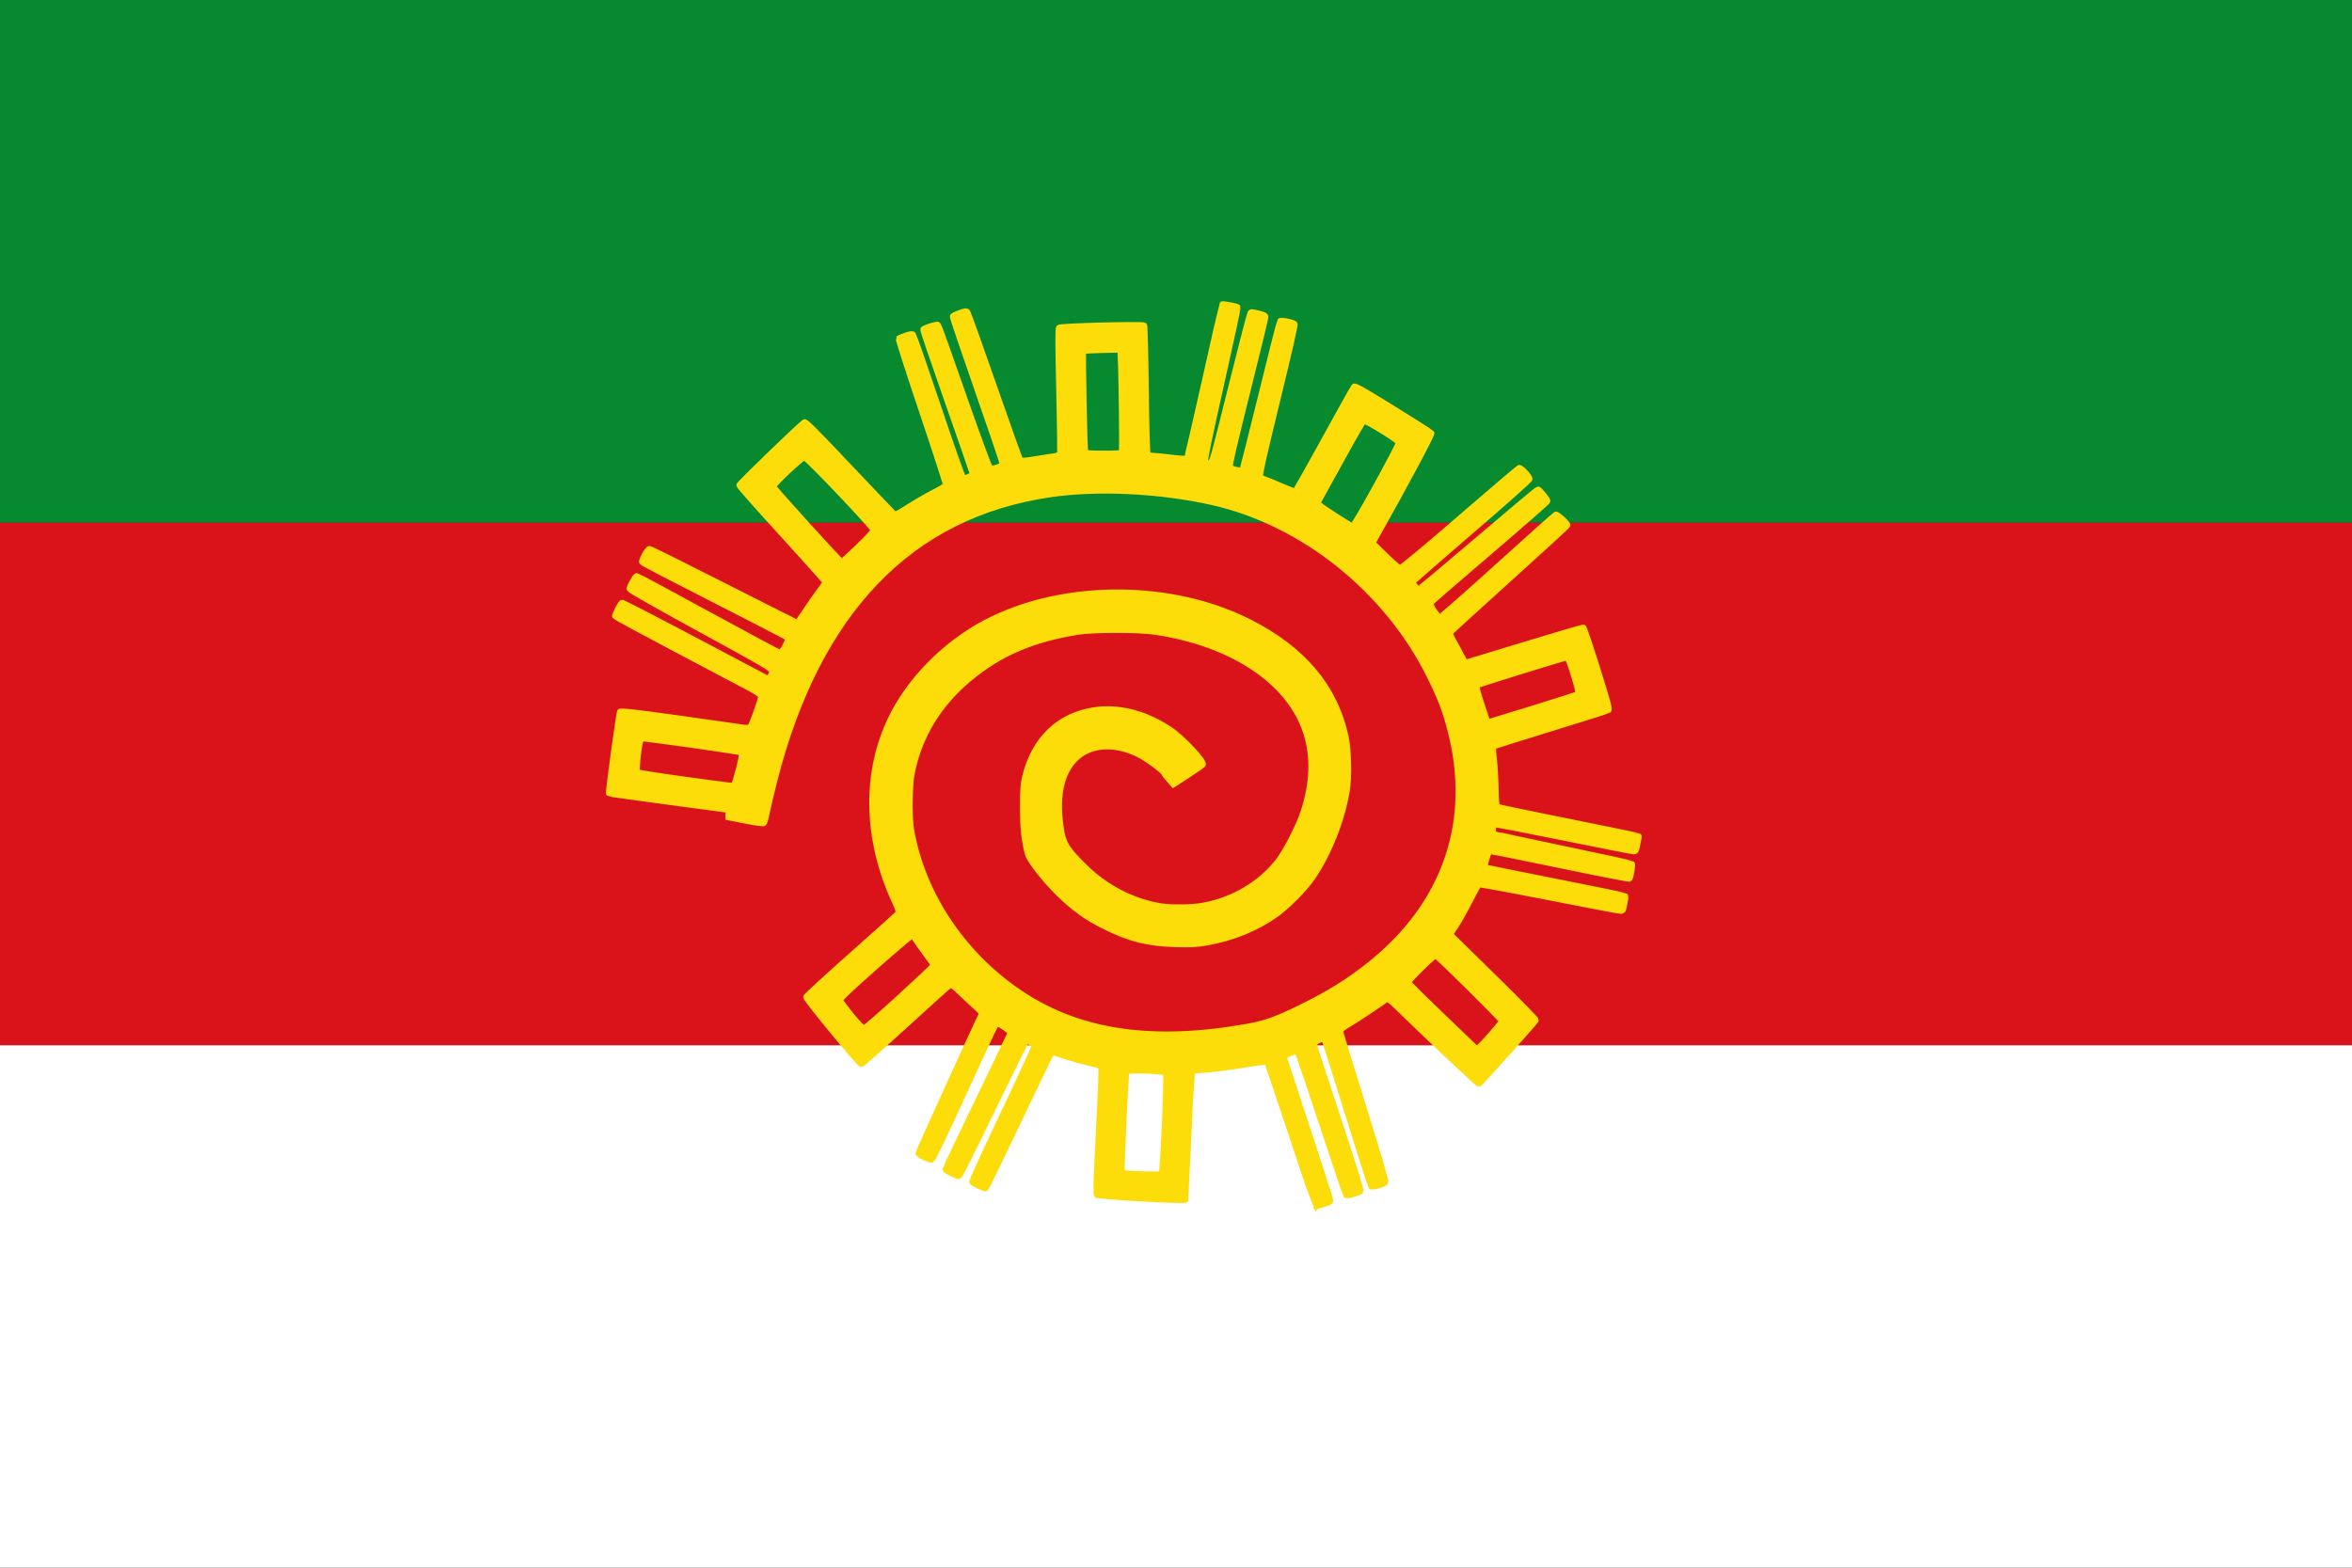
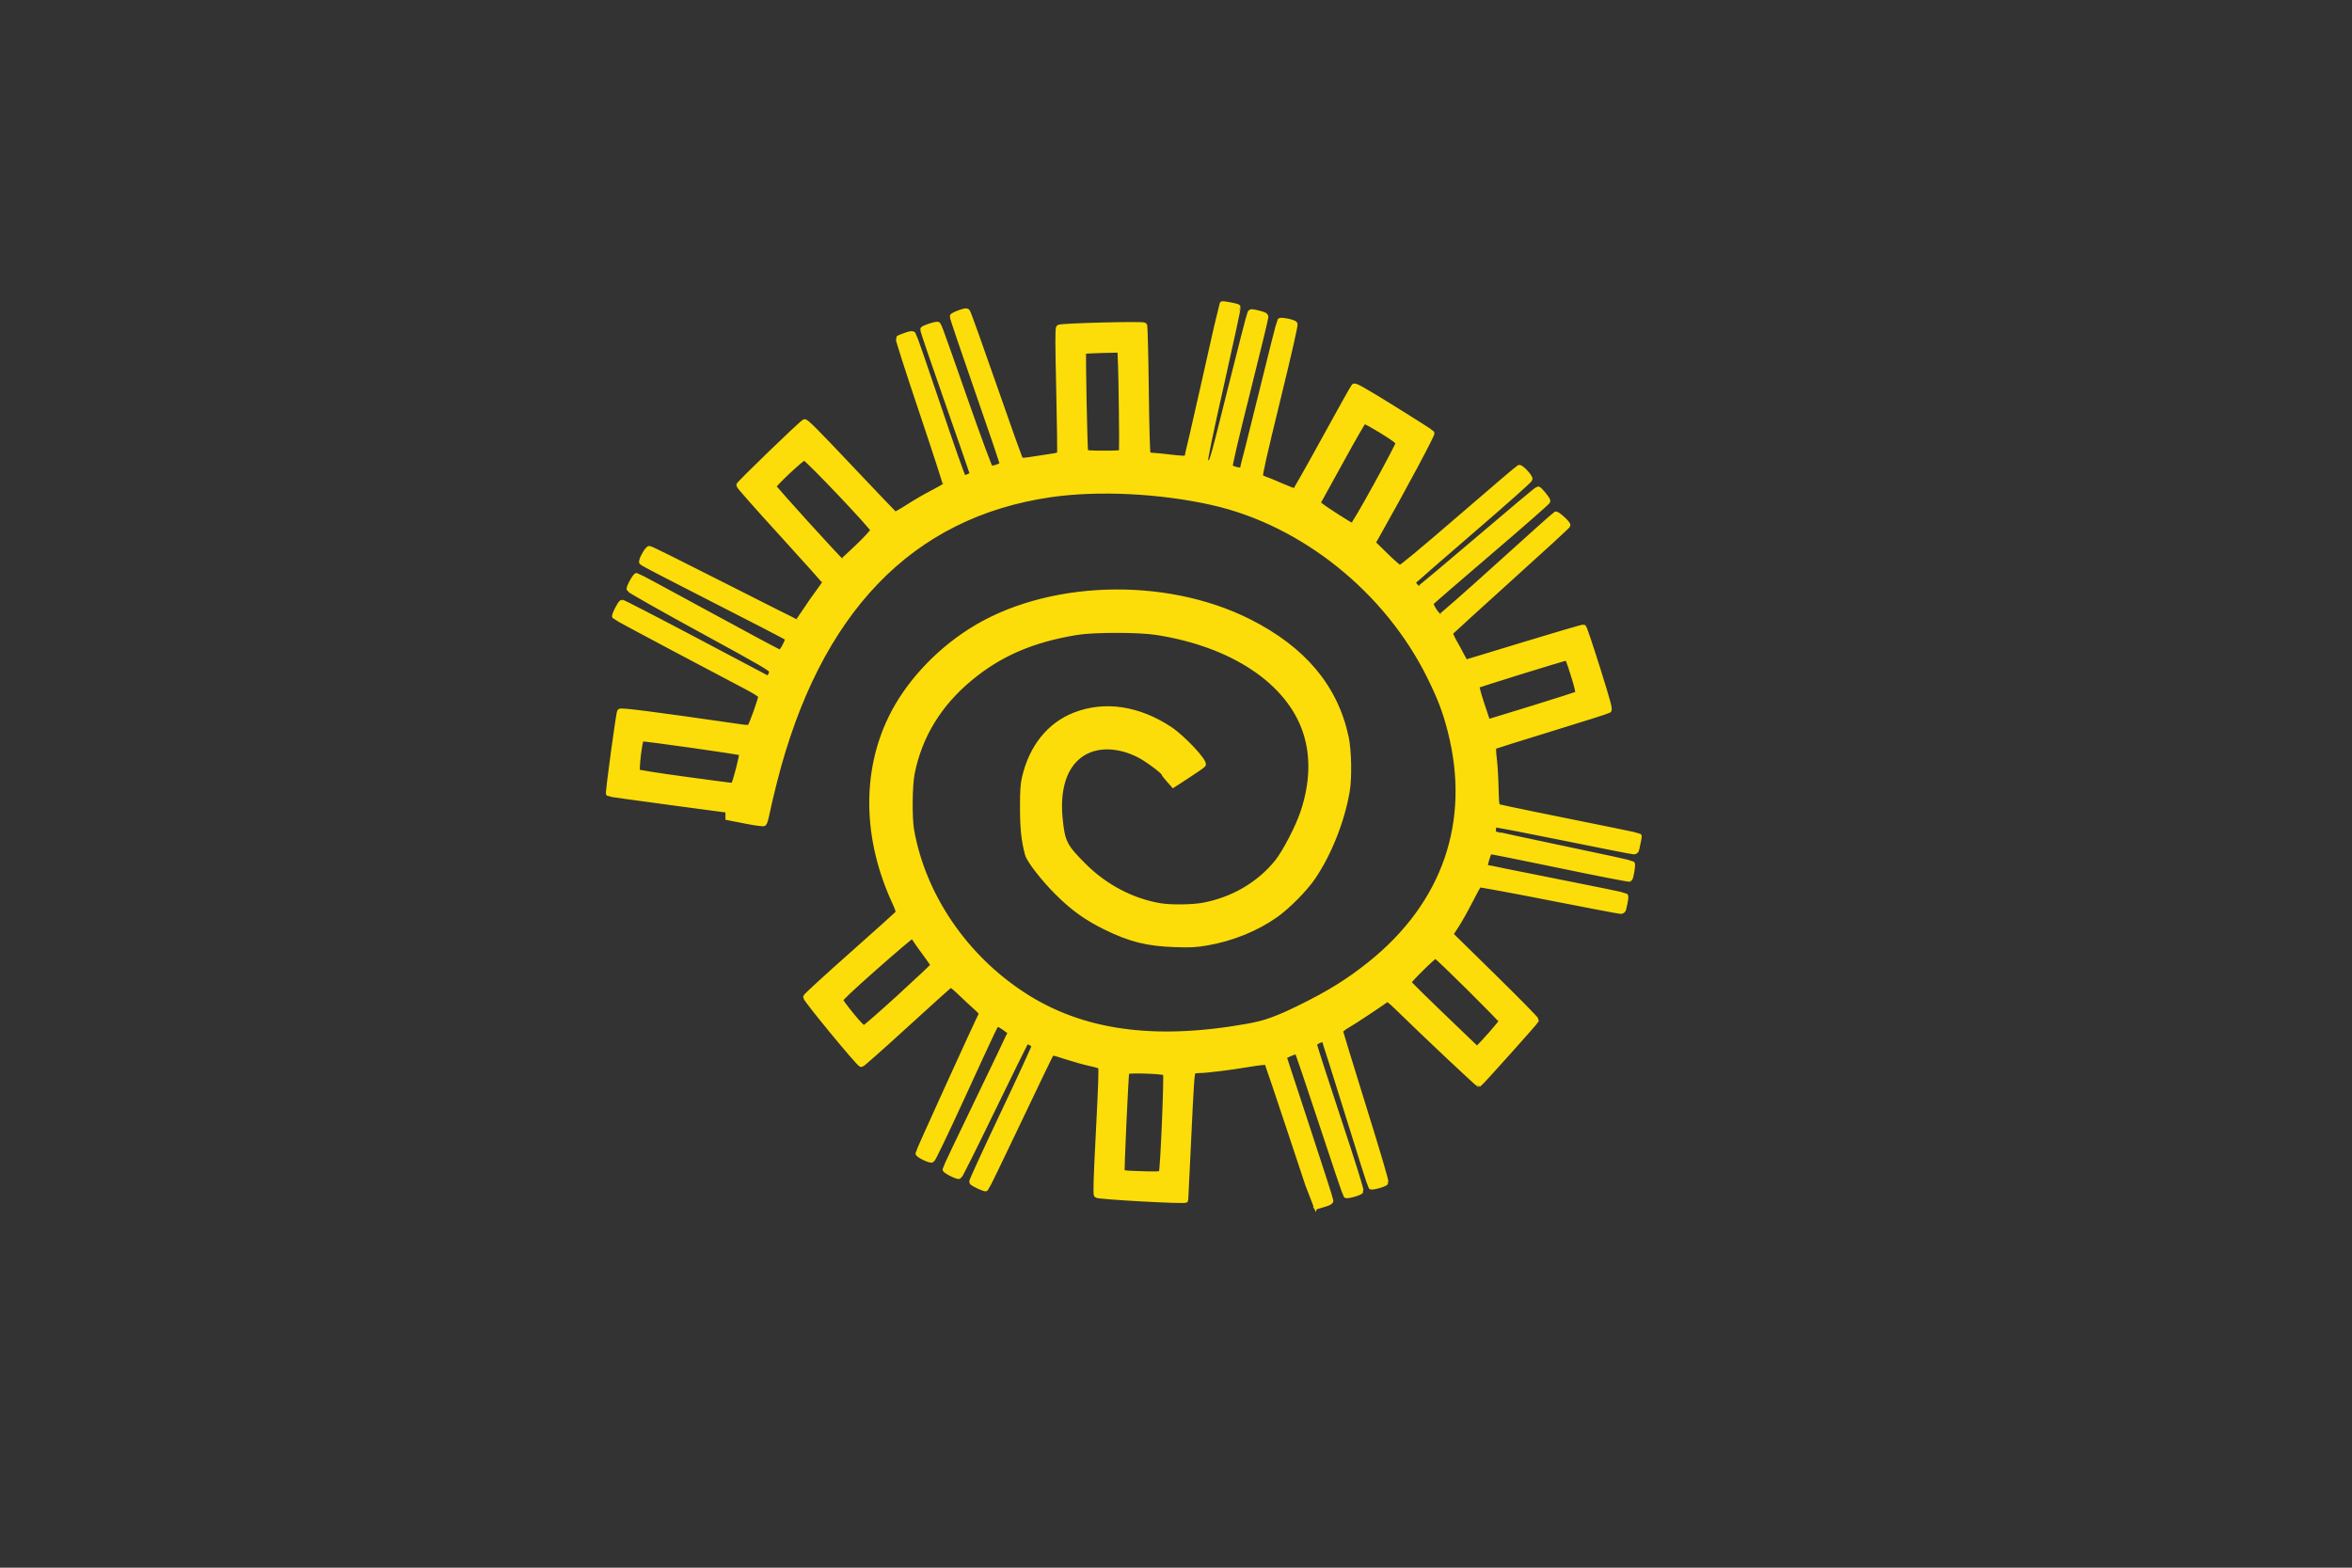
<svg xmlns="http://www.w3.org/2000/svg" xmlns:ns1="http://sodipodi.sourceforge.net/DTD/sodipodi-0.dtd" xmlns:ns2="http://www.inkscape.org/namespaces/inkscape" xmlns:xlink="http://www.w3.org/1999/xlink" version="1.0" width="750" height="500" id="svg2425" ns1:version="0.32" ns2:version="0.48.3.1 r9886" ns1:docname="Flag_of_Sogamoso_%28Boyac%C3%A1%29.svg" ns2:output_extension="org.inkscape.output.svg.inkscape" ns1:modified="true">
  <rect width="100%" height="100%" fill="#333333" stroke="none" />
  <ns1:namedview ns2:window-height="962" ns2:window-width="1280" ns2:pageshadow="2" ns2:pageopacity="0.0" guidetolerance="10.0" gridtolerance="10.0" objecttolerance="10.0" borderopacity="1.0" bordercolor="#666666" pagecolor="#ffffff" id="base" ns2:zoom="1.2335878" ns2:cx="239.0625" ns2:cy="129.6875" ns2:window-x="-8" ns2:window-y="-8" ns2:current-layer="svg2425" showgrid="false" ns2:window-maximized="1" />
  <defs id="defs2427">
-     <rect width="450" height="100" id="a" x="0" y="0" />
-   </defs>
+     </defs>
  <use xlink:href="#a" id="use2430" style="fill:#078930" x="0" y="0" width="450" height="300" transform="matrix(1.667,0,0,1.667,0,-10e-6)" />
  <use xlink:href="#a" y="100" id="use2432" style="fill:#da121a" x="0" width="450" height="300" transform="matrix(1.667,0,0,1.667,0,-10e-6)" />
  <use xlink:href="#a" y="200" id="use2434" style="fill:#ffffff" x="0" width="450" height="300" transform="matrix(1.667,0,0,1.667,0,-10e-6)" />
  <path style="fill:#fcdd09;fill-opacity:1;stroke:#fcdd09;stroke-width:1.7;stroke-miterlimit:4;stroke-opacity:1;stroke-dasharray:none" d="m 419.39,384.666 c -0.094,-0.156 -3.531,-10.455 -7.639,-22.889 -4.107,-12.433 -7.611,-22.75 -7.787,-22.925 -0.195,-0.195 -2.437,0.038 -5.776,0.601 -5.872,0.99 -13.573,1.939 -15.814,1.947 -0.761,0.003 -1.612,0.15 -1.891,0.326 -0.419,0.265 -0.67,3.86 -1.441,20.626 -0.514,11.168 -0.945,20.343 -0.96,20.391 -0.147,0.484 -27.879,-1.041 -28.4,-1.562 -0.305,-0.305 -0.151,-5.231 0.642,-20.525 0.76,-14.653 0.94,-20.226 0.663,-20.5 -0.209,-0.207 -1.691,-0.648 -3.294,-0.98 -1.602,-0.332 -4.985,-1.272 -7.517,-2.088 -4.496,-1.45 -4.615,-1.469 -5.075,-0.812 -0.259,0.37 -4.95,10.103 -10.424,21.628 -5.474,11.526 -10.104,21.06 -10.288,21.188 -0.351,0.243 -4.153,-1.529 -4.506,-2.1 -0.112,-0.181 4.383,-9.988 9.989,-21.792 5.606,-11.805 10.105,-21.605 9.997,-21.779 -0.107,-0.174 -0.671,-0.562 -1.252,-0.863 -0.883,-0.456 -1.131,-0.47 -1.507,-0.084 -0.248,0.254 -5.037,9.938 -10.644,21.519 -5.606,11.581 -10.376,21.118 -10.599,21.192 -0.605,0.201 -4.463,-1.736 -4.463,-2.242 0,-0.24 4.661,-10.055 10.359,-21.811 5.697,-11.756 10.359,-21.548 10.359,-21.761 0,-0.459 -3.412,-2.823 -4.075,-2.823 -0.525,0 -0.431,-0.197 -11.849,24.688 -4.705,10.255 -8.765,18.69 -9.021,18.744 -0.777,0.164 -4.404,-1.605 -4.404,-2.148 0,-0.405 18.858,-41.861 20.09,-44.165 0.284,-0.532 0.007,-0.931 -1.669,-2.417 -1.106,-0.979 -3.3,-3.018 -4.877,-4.531 -2.582,-2.477 -2.936,-2.708 -3.556,-2.321 -0.379,0.236 -6.759,5.98 -14.179,12.764 -7.42,6.784 -13.687,12.334 -13.928,12.334 -0.669,0 -17.848,-20.855 -17.721,-21.513 0.06,-0.311 6.633,-6.346 14.607,-13.41 7.974,-7.064 14.644,-13.075 14.823,-13.358 0.23,-0.365 -0.086,-1.403 -1.084,-3.567 -9.239,-20.026 -9.658,-41.183 -1.16,-58.644 5.164,-10.611 14.298,-20.614 25.228,-27.627 24.028,-15.418 61.789,-16.75 88.859,-3.135 17.38,8.741 27.58,20.881 31.014,36.913 0.891,4.158 1.06,12.892 0.333,17.157 -1.609,9.436 -5.77,19.937 -10.877,27.45 -2.555,3.759 -8.007,9.283 -11.868,12.027 -6.152,4.371 -13.992,7.553 -21.963,8.916 -3.549,0.607 -5.1,0.688 -10.065,0.529 -8.921,-0.287 -14.448,-1.672 -22.444,-5.625 -5.891,-2.912 -10.153,-5.981 -15.055,-10.84 -4.439,-4.4 -9.084,-10.376 -9.605,-12.355 -1.17,-4.448 -1.558,-8.095 -1.57,-14.75 -0.01,-5.553 0.114,-7.447 0.632,-9.668 2.273,-9.752 7.948,-16.794 16.083,-19.959 9.468,-3.683 20.247,-2.061 30.226,4.55 4.131,2.737 11.232,10.329 10.598,11.331 -0.129,0.203 -2.319,1.727 -4.868,3.386 l -4.635,3.016 -1.481,-1.68 c -0.815,-0.924 -1.487,-1.789 -1.494,-1.923 -0.037,-0.666 -5.385,-4.645 -8.02,-5.966 -7.56,-3.79 -15.121,-3.397 -19.907,1.034 -4.263,3.947 -6.095,10.743 -5.23,19.4 0.747,7.475 1.451,8.845 7.768,15.125 6.697,6.658 15.399,11.182 24.288,12.629 3.379,0.55 10.227,0.46 13.641,-0.18 9.451,-1.771 17.829,-6.67 23.555,-13.773 2.5,-3.101 6.656,-11.098 8.262,-15.896 3.081,-9.205 3.353,-17.955 0.797,-25.679 -5.3,-16.015 -23.23,-27.979 -47.585,-31.75 -5.672,-0.878 -20.019,-0.875 -25.379,0.007 -14.259,2.344 -24.673,6.849 -34.183,14.787 -9.846,8.218 -15.988,18.326 -18.354,30.203 -0.761,3.818 -0.863,14.2 -0.179,18.084 3.671,20.836 16.89,40.344 35.609,52.55 18.64,12.154 41.664,15.401 71.491,10.081 5.759,-1.027 9.335,-2.308 17.092,-6.119 9.02,-4.432 15.202,-8.279 21.926,-13.643 24.054,-19.188 33.142,-45.52 25.717,-74.511 -1.603,-6.26 -3.161,-10.354 -6.563,-17.253 -13.592,-27.564 -40.374,-49.056 -69.253,-55.575 -16.619,-3.752 -36.454,-4.73 -51.588,-2.544 -44.793,6.468 -74.451,37.333 -88.19,91.78 -0.94,3.727 -1.975,8.134 -2.298,9.794 -0.323,1.66 -0.761,3.155 -0.973,3.322 -0.231,0.183 -2.593,-0.129 -5.91,-0.781 l -5.525,-1.085 0,-1.188 0,-1.188 -18.987,-2.541 c -10.443,-1.397 -19.046,-2.6 -19.12,-2.674 -0.254,-0.254 3.219,-25.8 3.569,-26.255 0.329,-0.428 9.862,0.794 38.853,4.979 1.613,0.233 2.359,0.213 2.65,-0.072 0.578,-0.563 3.626,-9.144 3.493,-9.834 -0.064,-0.33 -1.8,-1.467 -4.077,-2.67 -2.181,-1.153 -12.59,-6.653 -23.13,-12.223 -10.54,-5.57 -19.264,-10.282 -19.387,-10.47 -0.247,-0.378 1.746,-4.29 2.295,-4.504 0.19,-0.074 10.752,5.372 23.472,12.102 l 23.127,12.237 0.629,-0.777 c 0.346,-0.427 0.582,-1.171 0.525,-1.653 -0.092,-0.778 -2.655,-2.27 -22.72,-13.227 -12.503,-6.827 -22.666,-12.585 -22.728,-12.875 -0.135,-0.636 1.919,-4.323 2.409,-4.323 0.191,0 10.442,5.516 22.78,12.258 12.338,6.742 22.656,12.258 22.929,12.258 0.273,0 0.978,-0.953 1.566,-2.118 0.937,-1.856 1.007,-2.18 0.565,-2.621 -0.277,-0.277 -10.734,-5.702 -23.238,-12.054 -12.504,-6.353 -22.846,-11.733 -22.984,-11.956 -0.359,-0.581 1.757,-4.399 2.437,-4.399 0.307,0 10.946,5.283 23.642,11.74 12.696,6.457 23.224,11.74 23.396,11.74 0.172,0 1.343,-1.593 2.602,-3.539 1.259,-1.947 3.199,-4.734 4.311,-6.195 1.112,-1.461 2.021,-2.824 2.021,-3.03 0,-0.206 -6.176,-7.132 -13.725,-15.391 -7.549,-8.259 -13.725,-15.251 -13.725,-15.537 0,-0.491 19.767,-19.585 20.909,-20.196 0.416,-0.223 3.683,3.049 14.502,14.521 7.681,8.145 14.132,14.877 14.335,14.961 0.203,0.084 2.103,-0.974 4.221,-2.352 2.119,-1.377 5.639,-3.42 7.824,-4.54 2.184,-1.12 4.043,-2.216 4.129,-2.436 0.087,-0.22 -3.333,-10.773 -7.599,-23.452 -4.266,-12.679 -7.631,-23.177 -7.478,-23.331 0.154,-0.153 1.199,-0.595 2.324,-0.982 1.64,-0.564 2.125,-0.617 2.448,-0.267 0.222,0.24 3.803,10.571 7.959,22.958 4.156,12.387 7.759,22.602 8.007,22.699 0.64,0.252 2.829,-0.727 2.829,-1.265 -3.1e-4,-0.247 -3.578,-10.622 -7.949,-23.055 -4.372,-12.433 -7.885,-22.771 -7.808,-22.972 0.147,-0.383 3.504,-1.554 4.456,-1.554 0.65,0 -0.117,-2.046 9.241,24.637 4.266,12.164 7.575,21.091 7.857,21.199 0.735,0.282 3.683,-0.737 3.791,-1.311 0.052,-0.276 -3.542,-10.909 -7.985,-23.628 -4.444,-12.72 -8.015,-23.296 -7.936,-23.501 0.079,-0.206 1.099,-0.718 2.268,-1.139 1.717,-0.618 2.204,-0.68 2.542,-0.323 0.23,0.242 4.034,10.851 8.453,23.575 4.419,12.724 8.221,23.341 8.448,23.593 0.342,0.38 1.144,0.34 4.689,-0.235 2.352,-0.382 5.024,-0.793 5.937,-0.914 1.035,-0.138 1.738,-0.425 1.868,-0.762 0.114,-0.298 0.003,-9.383 -0.246,-20.191 -0.354,-15.318 -0.362,-19.741 -0.038,-20.066 0.493,-0.493 26.875,-1.172 27.329,-0.703 0.153,0.158 0.387,9.377 0.52,20.486 0.15,12.526 0.373,20.363 0.587,20.631 0.19,0.237 0.83,0.429 1.424,0.427 0.594,-0.002 3.221,0.257 5.838,0.576 2.882,0.352 4.877,0.456 5.058,0.264 0.165,-0.174 2.746,-11.271 5.735,-24.66 2.989,-13.389 5.49,-24.407 5.557,-24.485 0.193,-0.223 4.939,0.691 5.121,0.986 0.09,0.145 -2.295,11.202 -5.3,24.571 -3.868,17.209 -5.36,24.438 -5.112,24.756 0.193,0.247 0.753,0.402 1.244,0.345 0.884,-0.103 0.95,-0.331 6.773,-23.684 3.234,-12.969 6.031,-23.818 6.215,-24.11 0.3,-0.474 0.579,-0.468 2.665,0.056 1.971,0.495 2.329,0.699 2.321,1.321 -0.005,0.404 -2.637,11.219 -5.847,24.034 -3.854,15.381 -5.725,23.434 -5.508,23.695 0.498,0.6 3.404,1.331 3.783,0.952 0.177,-0.177 2.905,-10.882 6.062,-23.789 3.157,-12.907 5.87,-23.606 6.029,-23.777 0.36,-0.386 4.332,0.42 4.79,0.973 0.218,0.262 -1.657,8.528 -5.522,24.345 -4.336,17.746 -5.755,24.065 -5.477,24.399 0.206,0.248 0.945,0.635 1.642,0.859 0.697,0.224 3.012,1.178 5.145,2.12 2.133,0.942 4.045,1.657 4.25,1.589 0.205,-0.068 4.417,-7.502 9.36,-16.518 4.943,-9.017 9.184,-16.599 9.424,-16.848 0.357,-0.372 2.618,0.895 12.486,6.996 6.628,4.098 12.186,7.652 12.352,7.898 0.252,0.373 -8.842,17.366 -17.797,33.255 l -0.999,1.773 4.002,3.925 c 2.201,2.158 4.279,3.971 4.617,4.028 0.397,0.067 7.131,-5.525 19.056,-15.826 10.143,-8.761 18.663,-16.021 18.935,-16.133 0.597,-0.247 3.488,2.816 3.456,3.662 -0.012,0.314 -8.34,7.718 -18.508,16.454 -10.167,8.736 -18.568,16.085 -18.668,16.332 -0.202,0.499 1.181,2.14 1.803,2.14 0.218,0 8.768,-7.147 19,-15.883 10.233,-8.736 18.768,-15.875 18.967,-15.866 0.474,0.02 3.124,3.275 3.124,3.834 0,0.237 -8.304,7.522 -18.454,16.189 -10.15,8.666 -18.602,15.992 -18.783,16.28 -0.401,0.635 2.059,4.391 2.889,4.412 0.289,0.007 8.602,-7.301 18.473,-16.24 9.871,-8.939 18.153,-16.341 18.405,-16.448 0.484,-0.206 3.87,2.888 3.842,3.512 -0.01,0.197 -8.385,7.894 -18.615,17.105 -10.229,9.211 -18.69,16.953 -18.802,17.205 -0.112,0.252 0.4,1.495 1.136,2.762 0.736,1.267 1.826,3.275 2.421,4.462 0.596,1.187 1.197,2.154 1.337,2.149 0.14,-0.005 8.565,-2.55 18.723,-5.655 10.158,-3.105 18.635,-5.582 18.838,-5.504 0.203,0.078 2.201,5.993 4.44,13.145 3.45,11.021 3.994,13.059 3.568,13.368 -0.277,0.201 -8.566,2.834 -18.42,5.851 -9.854,3.017 -18.059,5.613 -18.231,5.77 -0.188,0.17 -0.136,1.712 0.129,3.837 0.244,1.954 0.494,6.117 0.556,9.25 0.084,4.211 0.23,5.764 0.562,5.955 0.246,0.142 5.809,1.338 12.361,2.659 22.425,4.52 32.605,6.612 32.715,6.722 0.096,0.096 -0.181,1.601 -0.785,4.259 -0.113,0.497 -0.433,0.777 -0.888,0.777 -0.391,0 -10.294,-1.947 -22.005,-4.328 -11.712,-2.38 -21.605,-4.284 -21.985,-4.23 -0.507,0.072 -0.72,0.407 -0.802,1.264 -0.061,0.641 0.017,1.296 0.178,1.456 0.16,0.159 10.076,2.325 22.037,4.812 11.961,2.487 21.887,4.66 22.058,4.828 0.311,0.306 -0.363,4.409 -0.806,4.915 -0.124,0.141 -9.92,-1.762 -21.768,-4.23 -11.848,-2.468 -21.895,-4.487 -22.325,-4.487 -0.667,0 -0.886,0.344 -1.48,2.323 -0.383,1.278 -0.585,2.425 -0.448,2.55 0.137,0.125 10.175,2.177 22.308,4.56 12.132,2.383 22.185,4.46 22.34,4.615 0.247,0.247 0.124,1.171 -0.556,4.166 -0.115,0.506 -0.432,0.777 -0.908,0.777 -0.402,0 -10.656,-1.95 -22.786,-4.334 -12.13,-2.384 -22.208,-4.24 -22.395,-4.124 -0.187,0.116 -1.502,2.493 -2.922,5.284 -1.42,2.79 -3.393,6.306 -4.385,7.812 l -1.804,2.738 13.759,13.505 c 7.568,7.428 13.697,13.674 13.62,13.879 -0.18,0.485 -17.91,20.278 -18.295,20.424 -0.245,0.093 -16.683,-15.385 -26.303,-24.767 -2.029,-1.979 -2.797,-2.531 -3.161,-2.272 -3.351,2.377 -10.241,6.934 -12.201,8.07 -1.582,0.917 -2.5,1.668 -2.494,2.04 0.005,0.324 3.33,11.233 7.388,24.241 4.552,14.592 7.261,23.796 7.073,24.028 -0.478,0.589 -4.437,1.685 -4.773,1.322 -0.161,-0.174 -3.516,-10.727 -7.454,-23.451 -3.938,-12.724 -7.292,-23.277 -7.453,-23.451 -0.174,-0.189 -0.853,-0.064 -1.685,0.311 -0.991,0.447 -1.39,0.837 -1.385,1.352 0.005,0.398 3.407,10.979 7.561,23.513 4.681,14.123 7.437,22.932 7.248,23.165 -0.481,0.591 -4.437,1.685 -4.781,1.322 -0.166,-0.174 -3.661,-10.527 -7.769,-23.006 -4.107,-12.479 -7.608,-22.775 -7.779,-22.881 -0.348,-0.215 -4.156,1.377 -4.156,1.738 0,0.127 3.341,10.367 7.424,22.757 4.083,12.39 7.424,22.778 7.424,23.086 0,0.384 -0.622,0.739 -1.985,1.133 -1.092,0.316 -2.164,0.642 -2.382,0.724 -0.218,0.082 -0.474,0.02 -0.568,-0.133 z m -49.036,-10.555 c 0.474,-0.732 1.763,-31.448 1.338,-31.897 -0.57,-0.603 -12.25,-0.979 -12.434,-0.4 -0.265,0.829 -1.663,31.305 -1.461,31.832 0.153,0.4 0.917,0.551 3.238,0.639 7.525,0.286 9.039,0.257 9.318,-0.174 z M 475.719,329.541 c 1.644,-1.867 3.035,-3.595 3.092,-3.841 0.098,-0.424 -20.241,-20.592 -21.038,-20.862 -0.442,-0.15 -8.587,7.869 -8.587,8.455 0,0.34 4.058,4.321 18.914,18.558 l 2.859,2.739 0.886,-0.828 c 0.487,-0.455 2.231,-2.355 3.875,-4.222 z M 286.897,317.969 c 5.889,-5.383 10.708,-9.927 10.708,-10.097 0,-0.171 -1.154,-1.862 -2.566,-3.758 -1.411,-1.896 -2.846,-3.923 -3.19,-4.504 -0.368,-0.622 -0.859,-1.016 -1.195,-0.957 -0.314,0.055 -5.567,4.516 -11.673,9.915 -7.735,6.838 -11.071,10 -11,10.423 0.056,0.334 1.645,2.489 3.53,4.789 2.407,2.936 3.614,4.151 4.053,4.079 0.344,-0.056 5.444,-4.507 11.333,-9.889 z m -52.979,-67.649 c 0.493,-0.345 2.936,-9.855 2.615,-10.183 -0.319,-0.327 -31.439,-4.733 -31.975,-4.528 -0.576,0.221 -1.757,10.084 -1.266,10.574 0.209,0.209 6.949,1.27 14.976,2.357 16.979,2.3 15.195,2.097 15.65,1.779 z M 488.816,225.882 c 7.731,-2.382 14.194,-4.468 14.363,-4.637 0.178,-0.178 -0.31,-2.301 -1.168,-5.079 -1.697,-5.492 -2.036,-6.329 -2.554,-6.317 -0.725,0.018 -28.232,8.546 -28.517,8.842 -0.158,0.165 0.481,2.63 1.419,5.479 2.131,6.467 1.976,6.043 2.207,6.043 0.107,0 6.52,-1.949 14.251,-4.33 z M 273.557,174.404 c 2.687,-2.588 4.885,-4.979 4.885,-5.312 0,-0.881 -21.13,-23.129 -21.967,-23.129 -0.717,0 -9.799,8.521 -9.799,9.194 0,0.455 21.266,23.909 21.702,23.936 0.162,0.01 2.493,-2.1 5.179,-4.688 z m 165.249,-19.526 c 3.881,-7.054 7.067,-13.136 7.078,-13.515 0.015,-0.526 -1.233,-1.468 -5.241,-3.953 -2.894,-1.795 -5.471,-3.183 -5.726,-3.085 -0.255,0.098 -3.384,5.514 -6.953,12.037 -3.569,6.522 -6.788,12.356 -7.154,12.964 -0.639,1.063 -0.64,1.126 -0.043,1.656 1.281,1.136 9.965,6.711 10.462,6.717 0.327,0.005 3.123,-4.728 7.575,-12.819 z m -81.107,-10.729 c 0.085,-2.691 -0.152,-23.112 -0.316,-27.191 l -0.215,-5.352 -5.697,0.123 c -3.133,0.068 -5.812,0.23 -5.953,0.359 -0.246,0.227 0.354,31.176 0.622,32.06 0.097,0.323 1.572,0.432 5.838,0.432 4.329,0 5.711,-0.104 5.722,-0.432 z" id="path4007" ns2:connector-curvature="0" />
</svg>